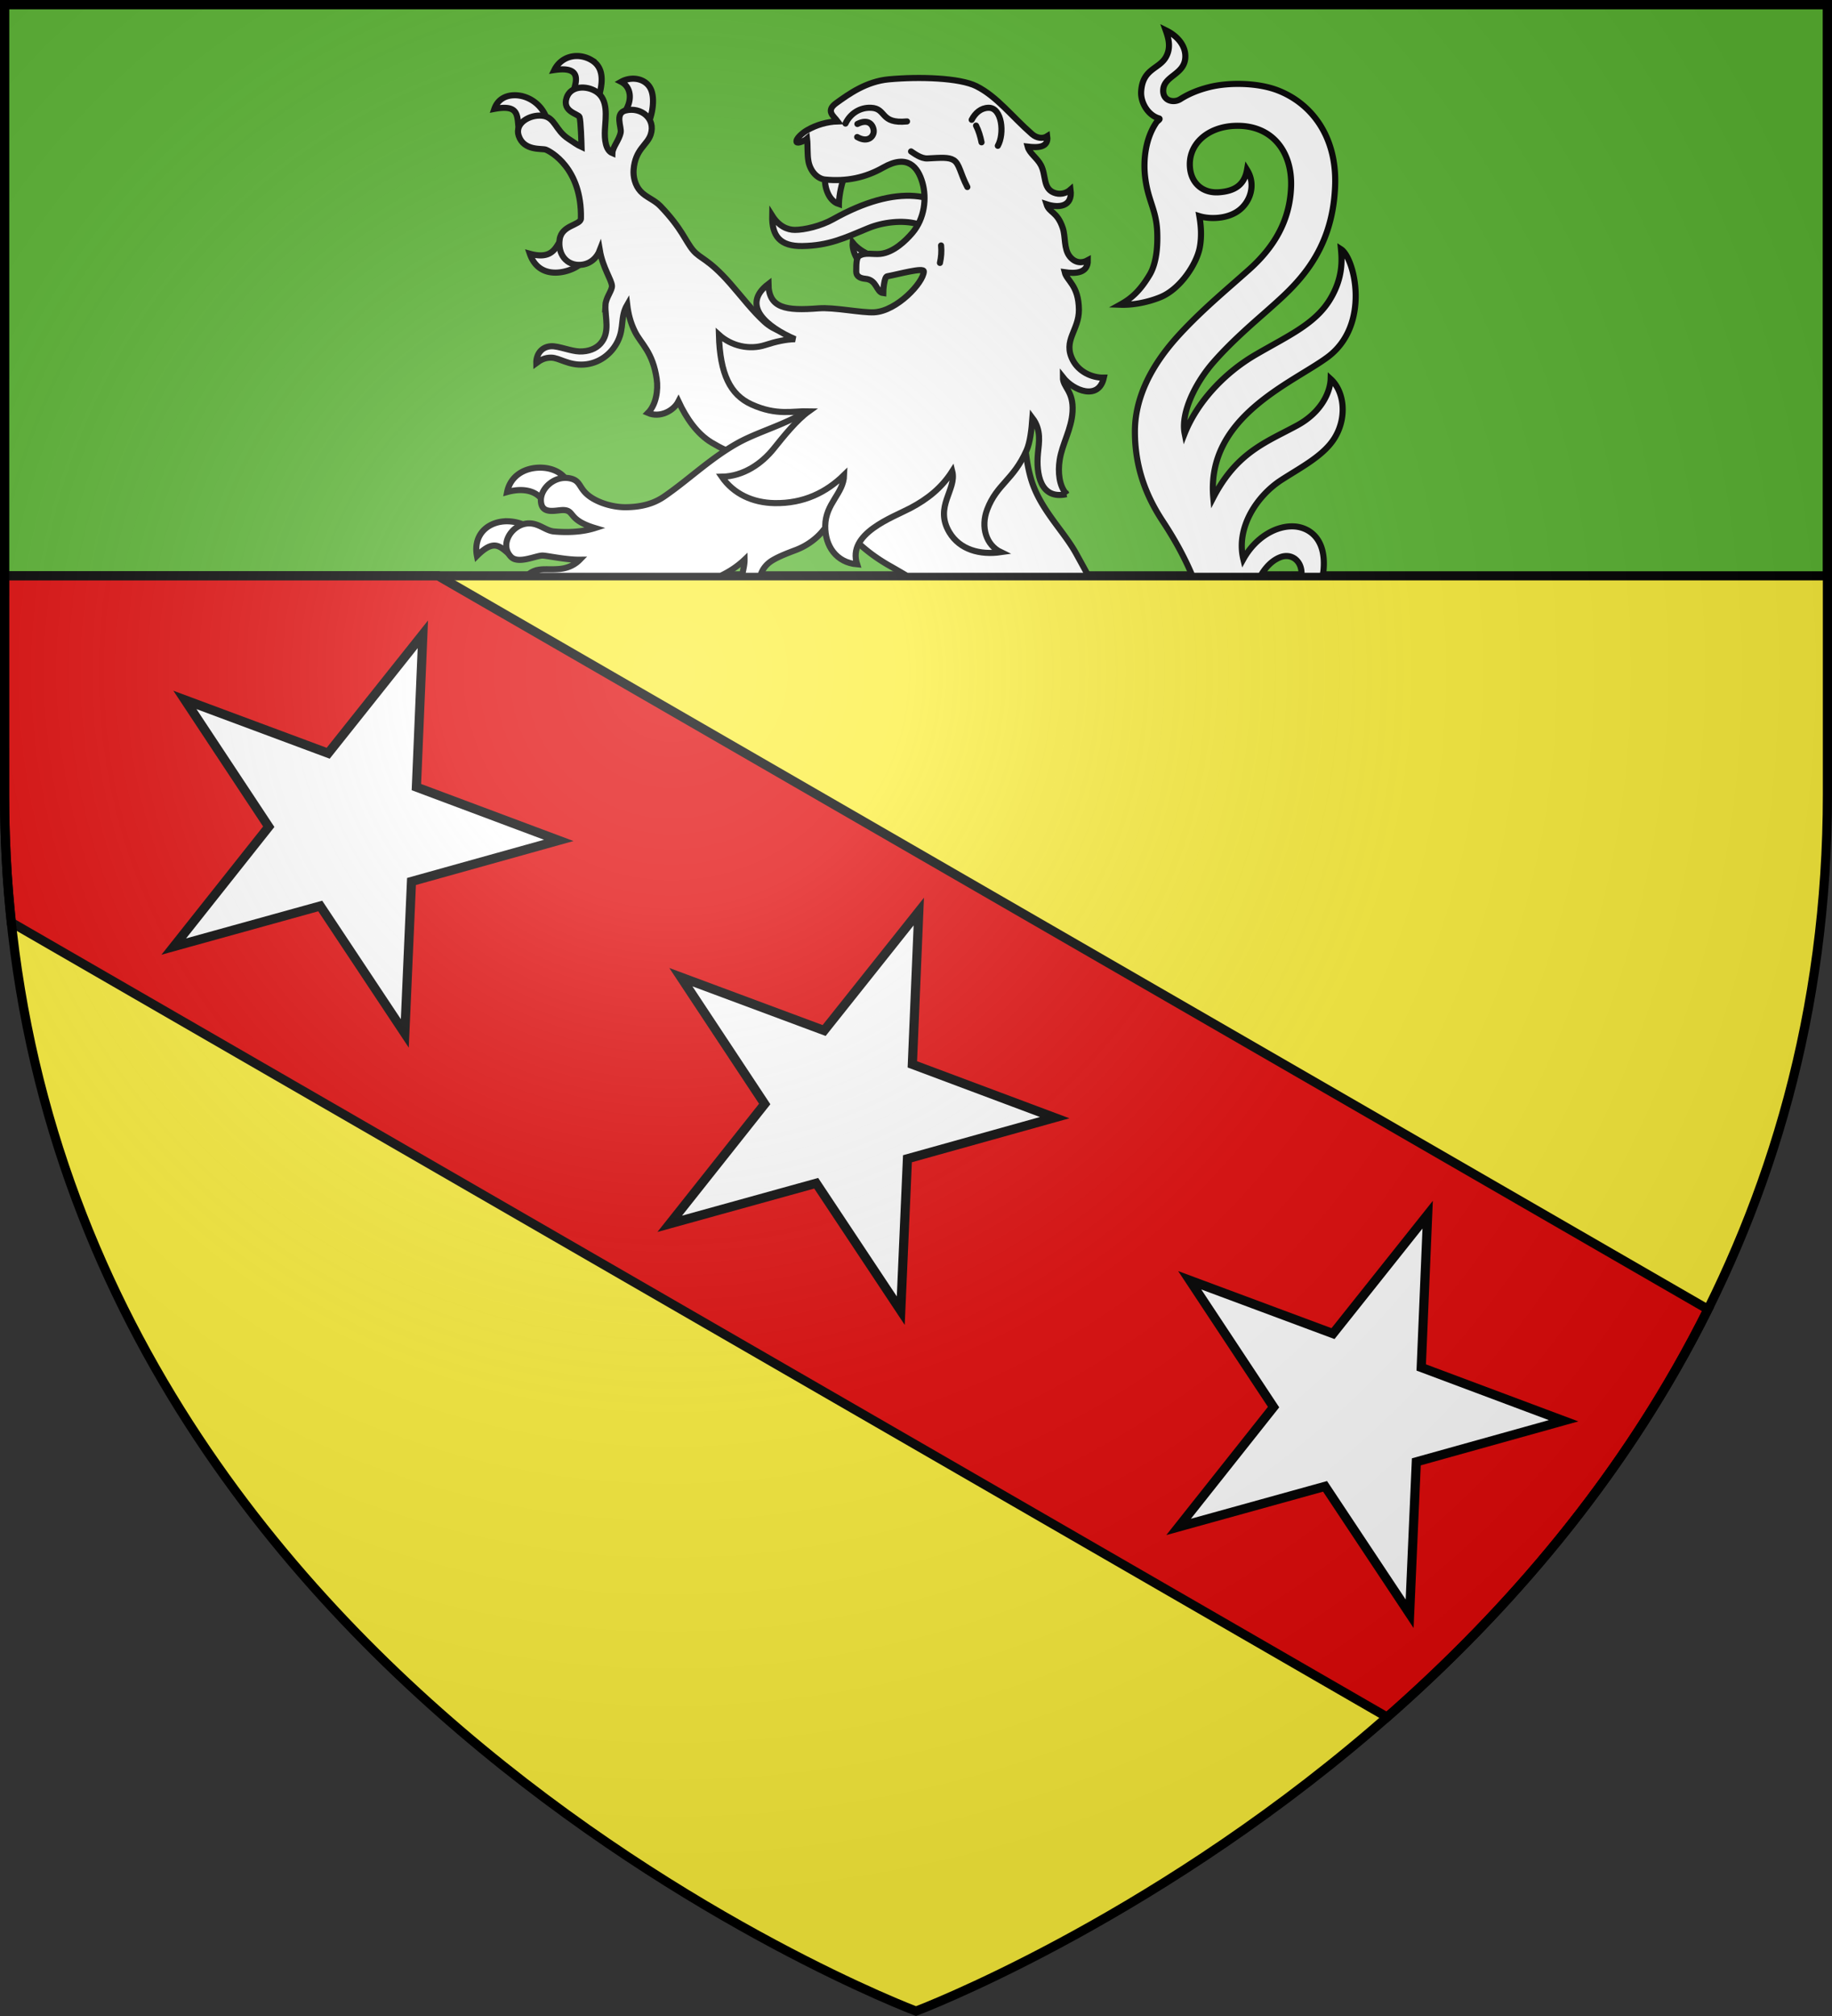
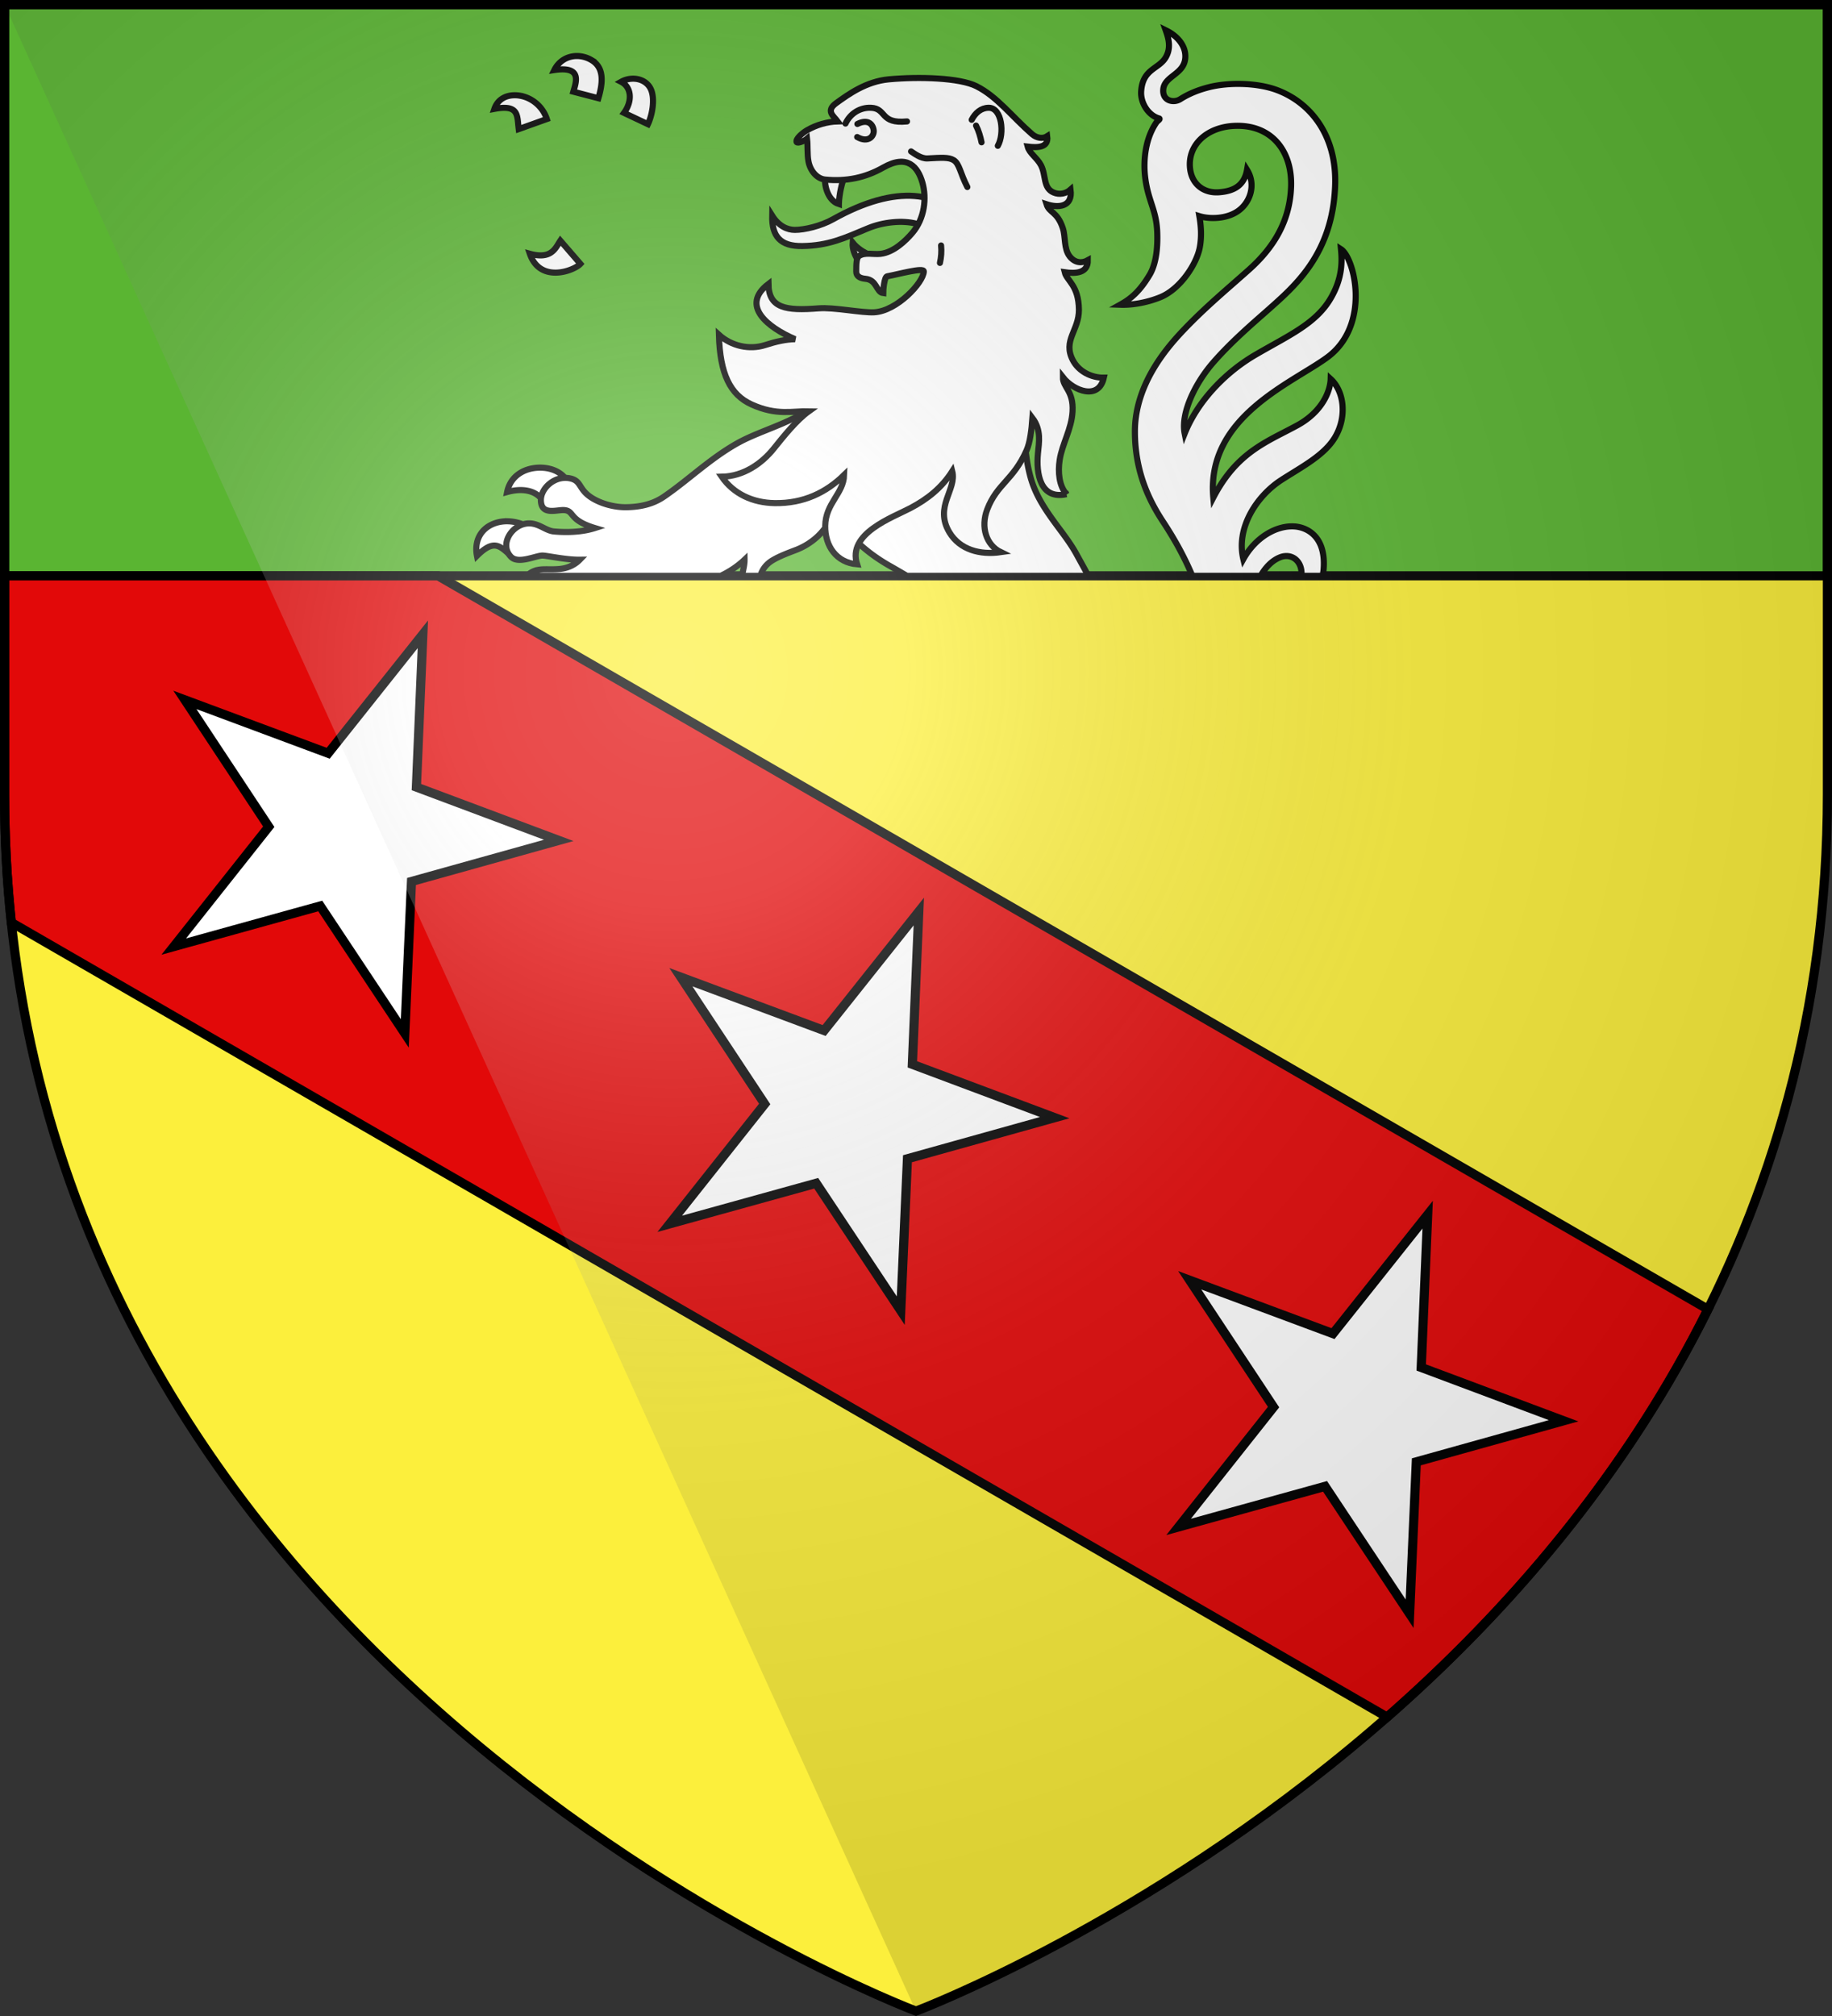
<svg xmlns="http://www.w3.org/2000/svg" width="600" height="660" viewBox="-300 -300 600 660">
  <rect x="-300" y="-300" width="600" height="660" fill="#333333" stroke="none" />
  <radialGradient id="a" cx="-80" cy="-80" r="405" gradientUnits="userSpaceOnUse">
    <stop offset="0" stop-color="#fff" stop-opacity=".31" />
    <stop offset=".19" stop-color="#fff" stop-opacity=".25" />
    <stop offset=".6" stop-color="#6b6b6b" stop-opacity=".125" />
    <stop offset="1" stop-opacity=".125" />
  </radialGradient>
  <path fill="#fcef3c" d="M-298.5-298.5h597v258.543C298.5 246.291 0 358.5 0 358.5S-298.5 246.291-298.5-39.957z" />
  <path d="M-298.515-298.515h597.03v187.03h-597.03z" style="fill:#5ab532;fill-rule:evenodd;stroke:#000;stroke-width:2.969;stroke-linecap:round;stroke-linejoin:round" />
  <path fill="#e20909" stroke="#000" stroke-width="3" d="M-298.5-111.484v71.488c0 14.444.773 28.436 2.217 42.002l450.568 260.137c39.067-34.274 77.673-78.388 105.096-133.497l-415.918-240.13z" />
  <g fill="#fff" fill-rule="evenodd" stroke="#000" stroke-width="2.954">
    <path d="M261.094 134.082c-5.791-1.856-7.266-10.244-6.557-13.126l9.443-.782c-1.296 3.092-2.764 8.991-2.886 13.908z" transform="matrix(.677 0 0 .677 -202.019 -323.947)" />
    <path stroke-width="2" d="M189.254 18.344a9 9 0 0 0-.652.002c-2.894.114-5.603 1.666-7.047 4.584 9.268-1.396 7.087 4.045 6.218 7.088l8.207 2.138c1.264-4.33 2.259-9.773-2.2-12.449a9.45 9.45 0 0 0-4.526-1.363zm17.73 7.422a8 8 0 0 0-3.552 1.017c3.382 1.728 3.792 6.28.941 10.172l7.832 3.7c1.43-3.035 2.335-8.127 1.037-11.259-1.04-2.51-3.6-3.751-6.258-3.63zm-38.714 5.422c-2.797.092-5.31 1.439-6.352 4.464 8.192-1.535 7.4 2.216 7.967 6.608l9.209-3.29c-1.34-4.129-4.924-7.011-8.858-7.652a10 10 0 0 0-1.966-.13zm15.25 47.6c-1.621 2.427-2.847 6.245-9.997 4.284 3.397 9.847 14.566 5.513 16.565 3.313zm-6.149 74.321c-5.46-.171-10.209 2.645-11.28 7.975 4.623-1.29 8.988-.687 11.274 2.283l8.006-6.42c-1.471-2.238-4.489-3.727-8-3.838zm-11.027 17.55c-1.418-.036-3.002.152-4.61.777-4.525 1.759-6.424 5.973-5.527 10.533 6.242-6.199 7.842-2.491 11.805.431l3.77-10.502s-2.319-1.162-5.438-1.24zm7.584 17.4s-.715.174-1.68.457h1.73z" transform="matrix(1 0 0 1 -300 -300)" />
-     <path d="M148.175 182.839c-.297 6.03 2.46 13.3-2.417 18.706-2.226 2.468-5.812 3.916-10.203 3.785-4.156-.123-10.1-2.692-13.634-2.523-4.934.236-7.294 4.23-7.208 8.158 2.086-1.537 4.217-2.68 7.206-2.642 3.924.048 8.408 3.848 15.854 3.335 7.125-.49 13.266-4.903 16.39-11.357 3.182-6.577 1.045-11.566 4.53-17.568.538 4.433 1.495 8.51 3.759 13.057 2.93 5.885 8.604 9.728 10.515 22.858.776 5.338-.246 12.394-4.234 16.413 5.75 2.48 12.388-.94 14.764-5.588 3.832 8.157 8.932 15.631 15.996 19.903 9.098 5.503 18.196 8.5 28.722 9.3l19.571-16.769 11.09-36.657c-5.702-1.96-12.289-4.607-17.19-6.461-5.575-2.109-11.65-3.339-16.483-7.709-5.837-5.277-11.242-12.416-16.635-18.557-10.691-12.176-14.37-11.832-17.978-16.093-3.728-4.402-5.337-10.463-15.858-21.417-2.896-3.016-6.924-4.225-9.602-7.15-2.611-2.852-3.616-6.962-3.33-10.485.807-9.928 6.589-11.783 8.278-16.976 2.5-7.685-4.68-13.4-12.094-11.62-5.46 1.311-1.954 8.077-2.45 10.644-.73 3.777-3.913 7.056-4.008 10.008-3.247-1.358-3.89-6.5-3.602-11.436.362-6.212 1.747-14.498-4.253-18.358-4.652-2.993-12.31-2.88-14.282 2.978-2.292 6.806 5.709 7.823 6.237 9.322.629 1.782.937 12.69.988 14.493-2.084-.94-3.867-2.327-6.302-3.896-6.568-4.234-6.423-10.569-12.801-11.217-5.876-.598-13.398 3.545-11.295 9.734 2.53 7.443 11.178 5.98 13.067 6.675 2.147.79 17.542 8.871 17.023 33.292-.07 3.302-9.33 3.074-10.3 10.174-.964 7.06 3.316 12.641 10.02 12.26 5.016-.284 8.124-3.7 9.41-7.068 1.425 8.39 5.657 14.199 5.883 17.202.164 2.182-2.968 5.701-3.144 9.25z" transform="matrix(.677 0 0 .677 -202.019 -323.947)" />
    <path stroke-width="2" d="M381.783 9.91c.929 2.604 1.81 5.674.076 8.758-2.259 4.02-7.609 3.731-8.117 11.242-.25 3.757 2.354 7.919 5.928 8.88.427.246-.595.795-.885 1.214-3.78 5.47-4.31 12.593-3.79 17.512.867 8.213 3.787 11.043 4.015 18.664.07 2.375.238 9.227-2.508 13.814-3.385 5.655-6.346 7.936-9.66 9.774 4.745.178 9.782-1.048 13.293-2.512 6.489-2.706 11.848-10.939 12.82-16.332.647-3.591.397-6.926-.154-10.168 3.235 1.004 8.825 1.02 12.668-1.666 3.946-2.758 6.023-8.555 2.947-13.488-.892 5.1-4.237 7.024-9.324 7.353-4.841.313-8.791-2.614-9.346-7.865-.817-7.74 5.637-13.555 14.7-13.889 12.004-.443 18.748 8.21 18.4 19.762-.35 11.579-5.865 20.233-13.791 27.318-6.81 6.087-13.988 12.013-21.05 19.38-5.506 5.744-16.333 17.903-16.312 33.665.016 11.68 3.648 21.035 9.174 29.406 4.383 6.64 7.367 12.414 9.633 17.784h22.361c1.635-2.814 3.75-5.034 6.403-6.077 3.667-1.441 7.199 1.13 6.994 5.688-.006.133-.02.259-.03.389h6.893c.173-.664.302-1.334.36-2.01.91-10.648-5.178-13.854-9.495-14.156-5.779-.406-12.715 3.399-16.78 10.707-2.507-10.432 4.578-20.817 12.413-25.895 6.565-4.254 14.048-8.02 17.611-14.002 4.018-6.744 2.968-15.079-1.427-19.088-.12 3.977-2.736 10.717-10.96 15.196-9.981 5.436-19.682 8.655-27.478 23.632-2.374-26.388 25.718-37.397 37.291-45.875 14.365-10.521 9.036-32.533 4.524-35.443.35 3.7.647 9.498-3.598 16.47-4.91 8.066-13.752 11.888-24.383 18.087-10.572 6.165-19.236 15.807-23.209 25.798-1.33-6.642 3.37-16.43 9.426-23.353 6.272-7.171 13.82-13.51 18.107-17.332 8.54-7.612 20.993-18.164 21.75-40.64.537-15.808-7.595-26.667-18.724-31.005-6.527-2.544-16.006-2.712-22.49-1.087-3.254.815-6.488 2.026-9.504 3.943-2.124 1.35-5.864.645-5.584-3.127.33-4.445 6.654-4.93 7.199-10.143.449-4.3-2.896-7.664-6.387-9.283zm-75.38 87.803c-8.364.199-15.379 3.49-20.497 8.193-7.548 6.937-8.795 16.054-16.215 24.149-7.113 7.76-19.638 10.247-28.191 15.047-8.507 4.774-15.408 11.384-22.842 16.65-2.012 1.425-5.668 4.263-13.816 4.3-2.901.014-6.738-.738-9.99-2.466-5.61-2.98-4.08-6.002-7.957-6.934-5.059-1.215-9.914 3.172-9.749 7.286.196 4.904 5.27 2.88 7.625 3.056 3.485.261 1.264 3.226 10.075 5.879-3.97 1.27-8.78 1.528-13.39 1.12-3.096-.275-5.484-3.376-9.597-2.49-4.762 1.028-8.2 7.06-4.476 10.813 2.326 2.345 7.774-.274 10.117-.437 1.265-.088 7.642 1.417 12.39 1.36-1.472 1.514-3.695 2.776-6.712 3.034-3.632.311-5.644-.269-8.117.62a6.06 6.06 0 0 0-2.442 1.623h63.43c2.359-1.148 5.075-2.71 7.803-5.287.027 1.64-.48 3.376-.813 5.287h5.975c.671-2.157 1.922-3.86 4.127-5.159 2.242-1.32 5.086-2.377 7.486-3.289 3.859-1.465 7.066-3.952 9.082-6.56.57-.737 4.276-4.328 5.12-3.385.977 1.683 1.88 3.411 5.468 6.883 3.433 3.321 7.102 5.986 11.185 8.295 1.767.999 3.665 2.103 5.534 3.215h59.43c-1.335-2.456-2.684-4.901-4.003-7.297-4.216-7.66-12.015-14.66-14.87-24.768-2.532-8.96-2.23-19.396-1.735-24.68 1.354-14.477-3.467-27.95-17.248-32.255-4.307-1.346-8.386-1.894-12.188-1.803z" transform="matrix(1 0 0 1 -300 -300)" />
    <path d="M322.8 145.076c-8.6.22-16.896.445-24.11-1.498-6.721-1.81-16.182-.865-23.428 2.153-11.658 4.857-19.113 8.415-31.825 8.624-10.706.176-14.807-4.718-14.6-14.675 3.162 5.027 7.284 6.844 10.908 6.86 4.662.02 12.635-1.845 18.529-5.152 30.512-17.122 53.095-14.06 64.526 3.688zM267.748 152.688c-.234 3.047 1.17 6.672 2.87 8.76l6.268-2.493c-3.578-1.306-6.932-3.534-9.138-6.267z" transform="matrix(.677 0 0 .677 -202.019 -323.947)" />
    <path d="M371.219 274.34c-3.636-3.976-4.203-10.728-3.32-16.502 1.203-7.872 5.738-14.84 6.234-23.448.57-10.069-4.71-11.674-4.675-16.6 5.175 6.621 17.353 11.336 19.816.22-6.145.069-12.19-3.095-14.988-8.43-5.041-9.608 3.034-14.43 2.925-24.467-.128-11.84-5.833-13.885-6.865-18.085 5.235.762 11.278.486 11.186-5.815-2.94 1.632-6.257 1.317-8.747-1.815-2.986-3.755-1.927-9.46-3.403-13.814-2.74-8.082-6.468-7.144-7.835-11.447 5.68 1.862 12.767 1.407 11.631-7.09-2.204 1.963-5.345 2.66-8.231 1.421-5.192-2.229-3.53-8.28-6.091-13.2-1.856-3.563-5.598-5.761-6.437-8.99 4.748.545 10.235.589 9.46-5.026-2.215 1.42-5.221.835-7.32-.996-9.827-8.572-16.962-18.222-26.953-23.21-8.1-4.045-27.537-4.673-42.317-3.314-10.893 1.001-19.349 7.068-25.452 11.473-5.32 3.84-1.26 6.284.672 8.88-5.027.147-10.302 1.67-14.691 4.198-2.532 1.459-5.695 4.279-5.179 5.75.298.85 3.581-.324 5.06-1.615.412 3.411.03 7.442.67 10.948.841 4.612 4.14 8.449 8.057 8.833 10.389 1.02 19.484-.905 28.158-5.829 11.743-6.665 16.75-.208 18.908 7.253 2.176 7.522 1.103 17.418-4.893 24.422-3.113 3.636-8.965 9.392-15.404 10.084-3.615.388-7.354-.869-10.29.992-1.496.949-1.366 4.59-1.408 7.554-.032 2.314 1.892 3.287 4.377 3.503 5.762.501 5.208 6.52 8.664 6.937-.01-1.55.53-7.867 1.89-8.115 5.459-.996 17.825-4.482 17.752-2.35-.185 5.363-12.974 19.136-23.977 19.74-6.152.338-19.326-2.508-26.909-1.911-15.899 1.24-24.1-.01-24.275-11.807-13.703 10.442-.415 21.021 12.896 26.72-4.465.073-9.252 1.143-14.416 2.82-7.674 2.493-16.415.493-22.444-4.967.509 19 5.474 29.04 15.826 33.717 12.302 5.559 19.884 3.088 27.683 3.296-5.888 4.222-12.047 11.921-17.074 18.167-5.647 7.018-14.415 13.281-25.062 13.484 5.74 8.329 14.999 12.568 25.517 12.758 14.193.258 25.136-5.254 33.685-13.617-.29 9.113-8.97 13.616-9.142 24.604-.154 9.818 5.461 17.782 15.427 18.614-4.941-14.958 17.24-22.669 25.863-27.233 8.16-4.32 15.021-9.716 20.17-17.78 2.275 8.939-8.882 17.052-1.372 29.564 5.05 8.414 14.83 11.011 24.854 9.565-7.046-3.397-9.853-12.094-6.563-20.683 4.725-12.335 12.605-14.084 19.027-28.555 1.703-3.84 2.404-9.897 2.833-15.656 4.4 5.826 3.177 11.872 2.672 17.108-.949 9.836 1.076 22.563 13.82 19.742z" transform="matrix(.677 0 0 .677 -202.019 -323.947)" />
    <path stroke-linecap="round" d="M310.542 154.075c.276 2.898.066 5.632-.557 8.443m-13.97-53.918c1.418.912 4.778 3.545 7.923 3.384 6.786-.35 10.248-.662 12.667.817 2.871 1.756 3.136 6.286 6.64 13.012m4.206-29.703c1.279 2.455 2.102 5.328 2.661 8.085m-4.766-10.892c1.7-3.299 4.487-5.734 8.135-5.81 6.56-.134 7.829 12.542 4.5 18.392m-73.684-10.758c2.26-4.842 7.013-7.863 12.344-7.633 7.68.327 4.18 7.91 17.412 6.602m-24 1.23c5.039-2.56 7.51.053 7.878 3.084.328 2.7-2.568 6.322-7.992 3.228" transform="matrix(.677 0 0 .677 -202.019 -323.947)" />
  </g>
  <path fill="#fff" stroke="#000" stroke-width="3" d="m-117.002-24.87-48.228 13.45-2.191 49.733-27.696-41.711-47.976 13.285 31.112-39.23-27.46-41.522 46.923 17.465 31.005-38.947-2.111 50.024zM45.427 65.899-2.8 79.349l-2.19 49.733-27.696-41.71-47.976 13.284 31.111-39.23-27.46-41.522 46.924 17.466L.916-1.577l-2.11 50.024ZM212.088 165.13l-48.229 13.45-2.19 49.733-27.696-41.711-47.976 13.285 31.111-39.23-27.46-41.522 46.924 17.465 31.005-38.947-2.111 50.024z" style="fill:#fff" />
-   <path fill="url(#a)" d="M-298.5-298.5h597V-40C298.5 246.2 0 358.39 0 358.39S-298.5 246.2-298.5-40z" style="fill:url(#a)" />
+   <path fill="url(#a)" d="M-298.5-298.5h597V-40C298.5 246.2 0 358.39 0 358.39z" style="fill:url(#a)" />
  <path fill="none" stroke="#000" stroke-width="3" d="M-298.5-298.5h597v258.503C298.5 246.206 0 358.398 0 358.398S-298.5 246.206-298.5-39.997z" />
</svg>